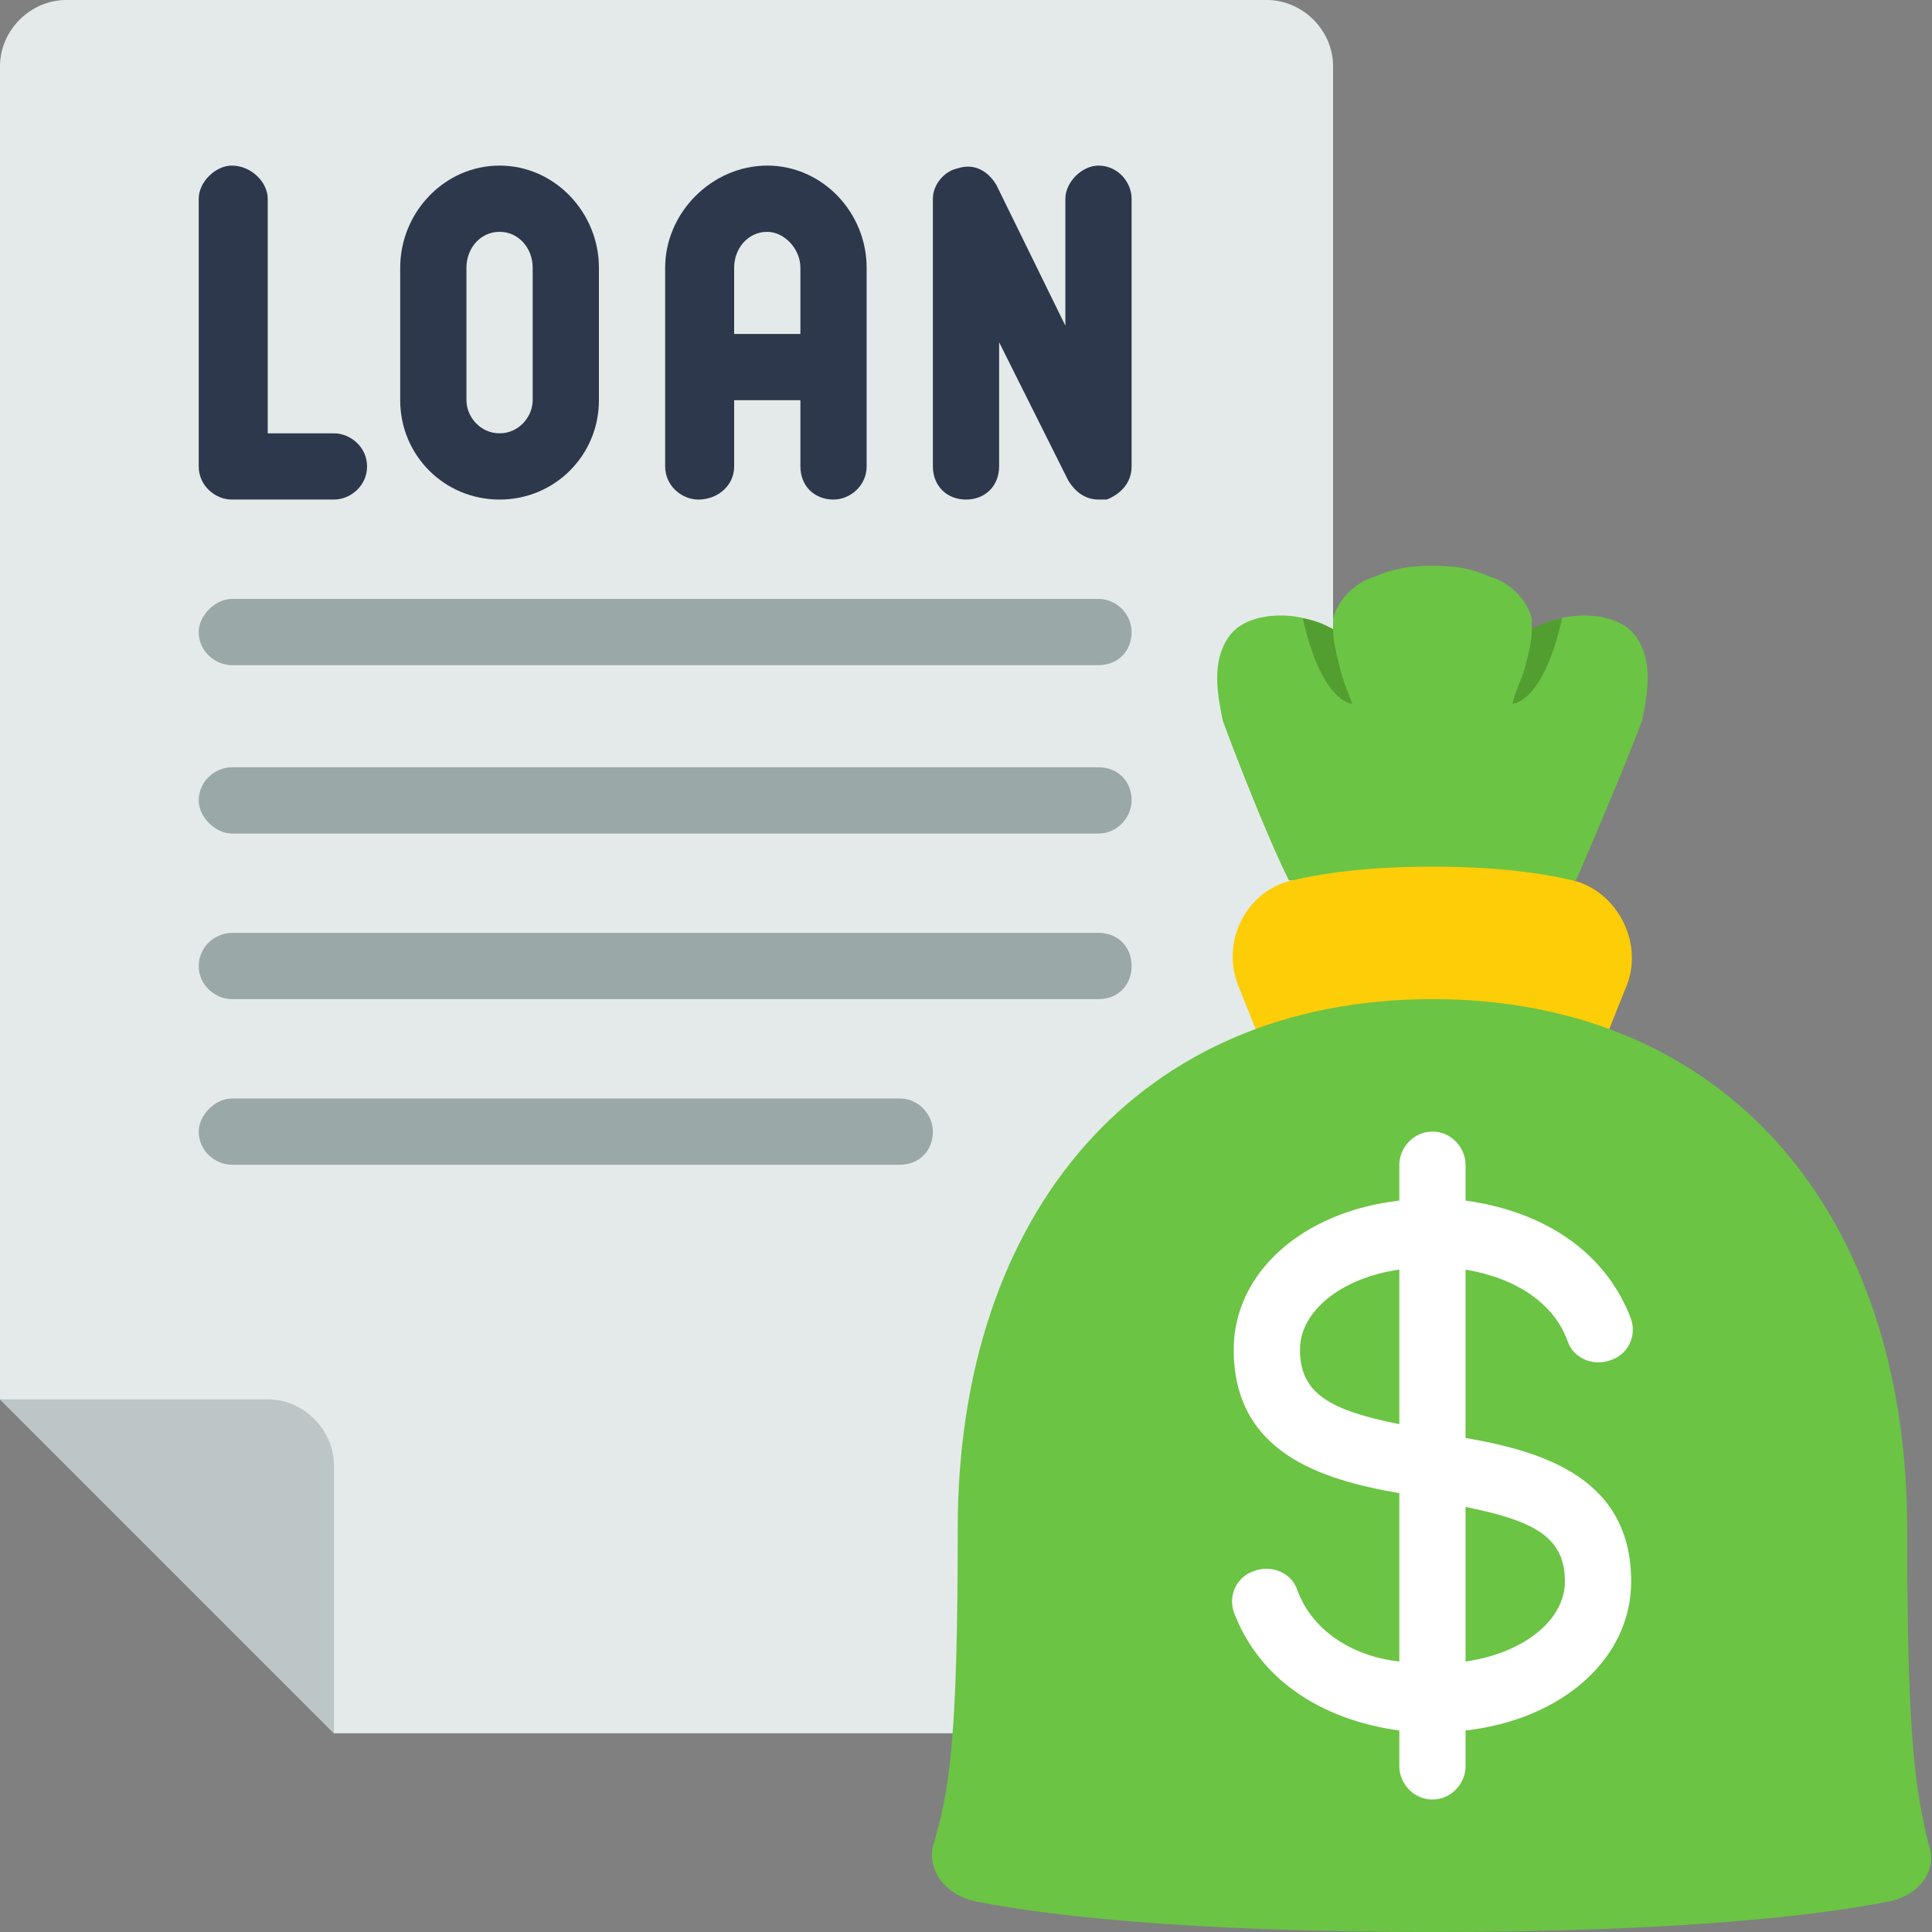
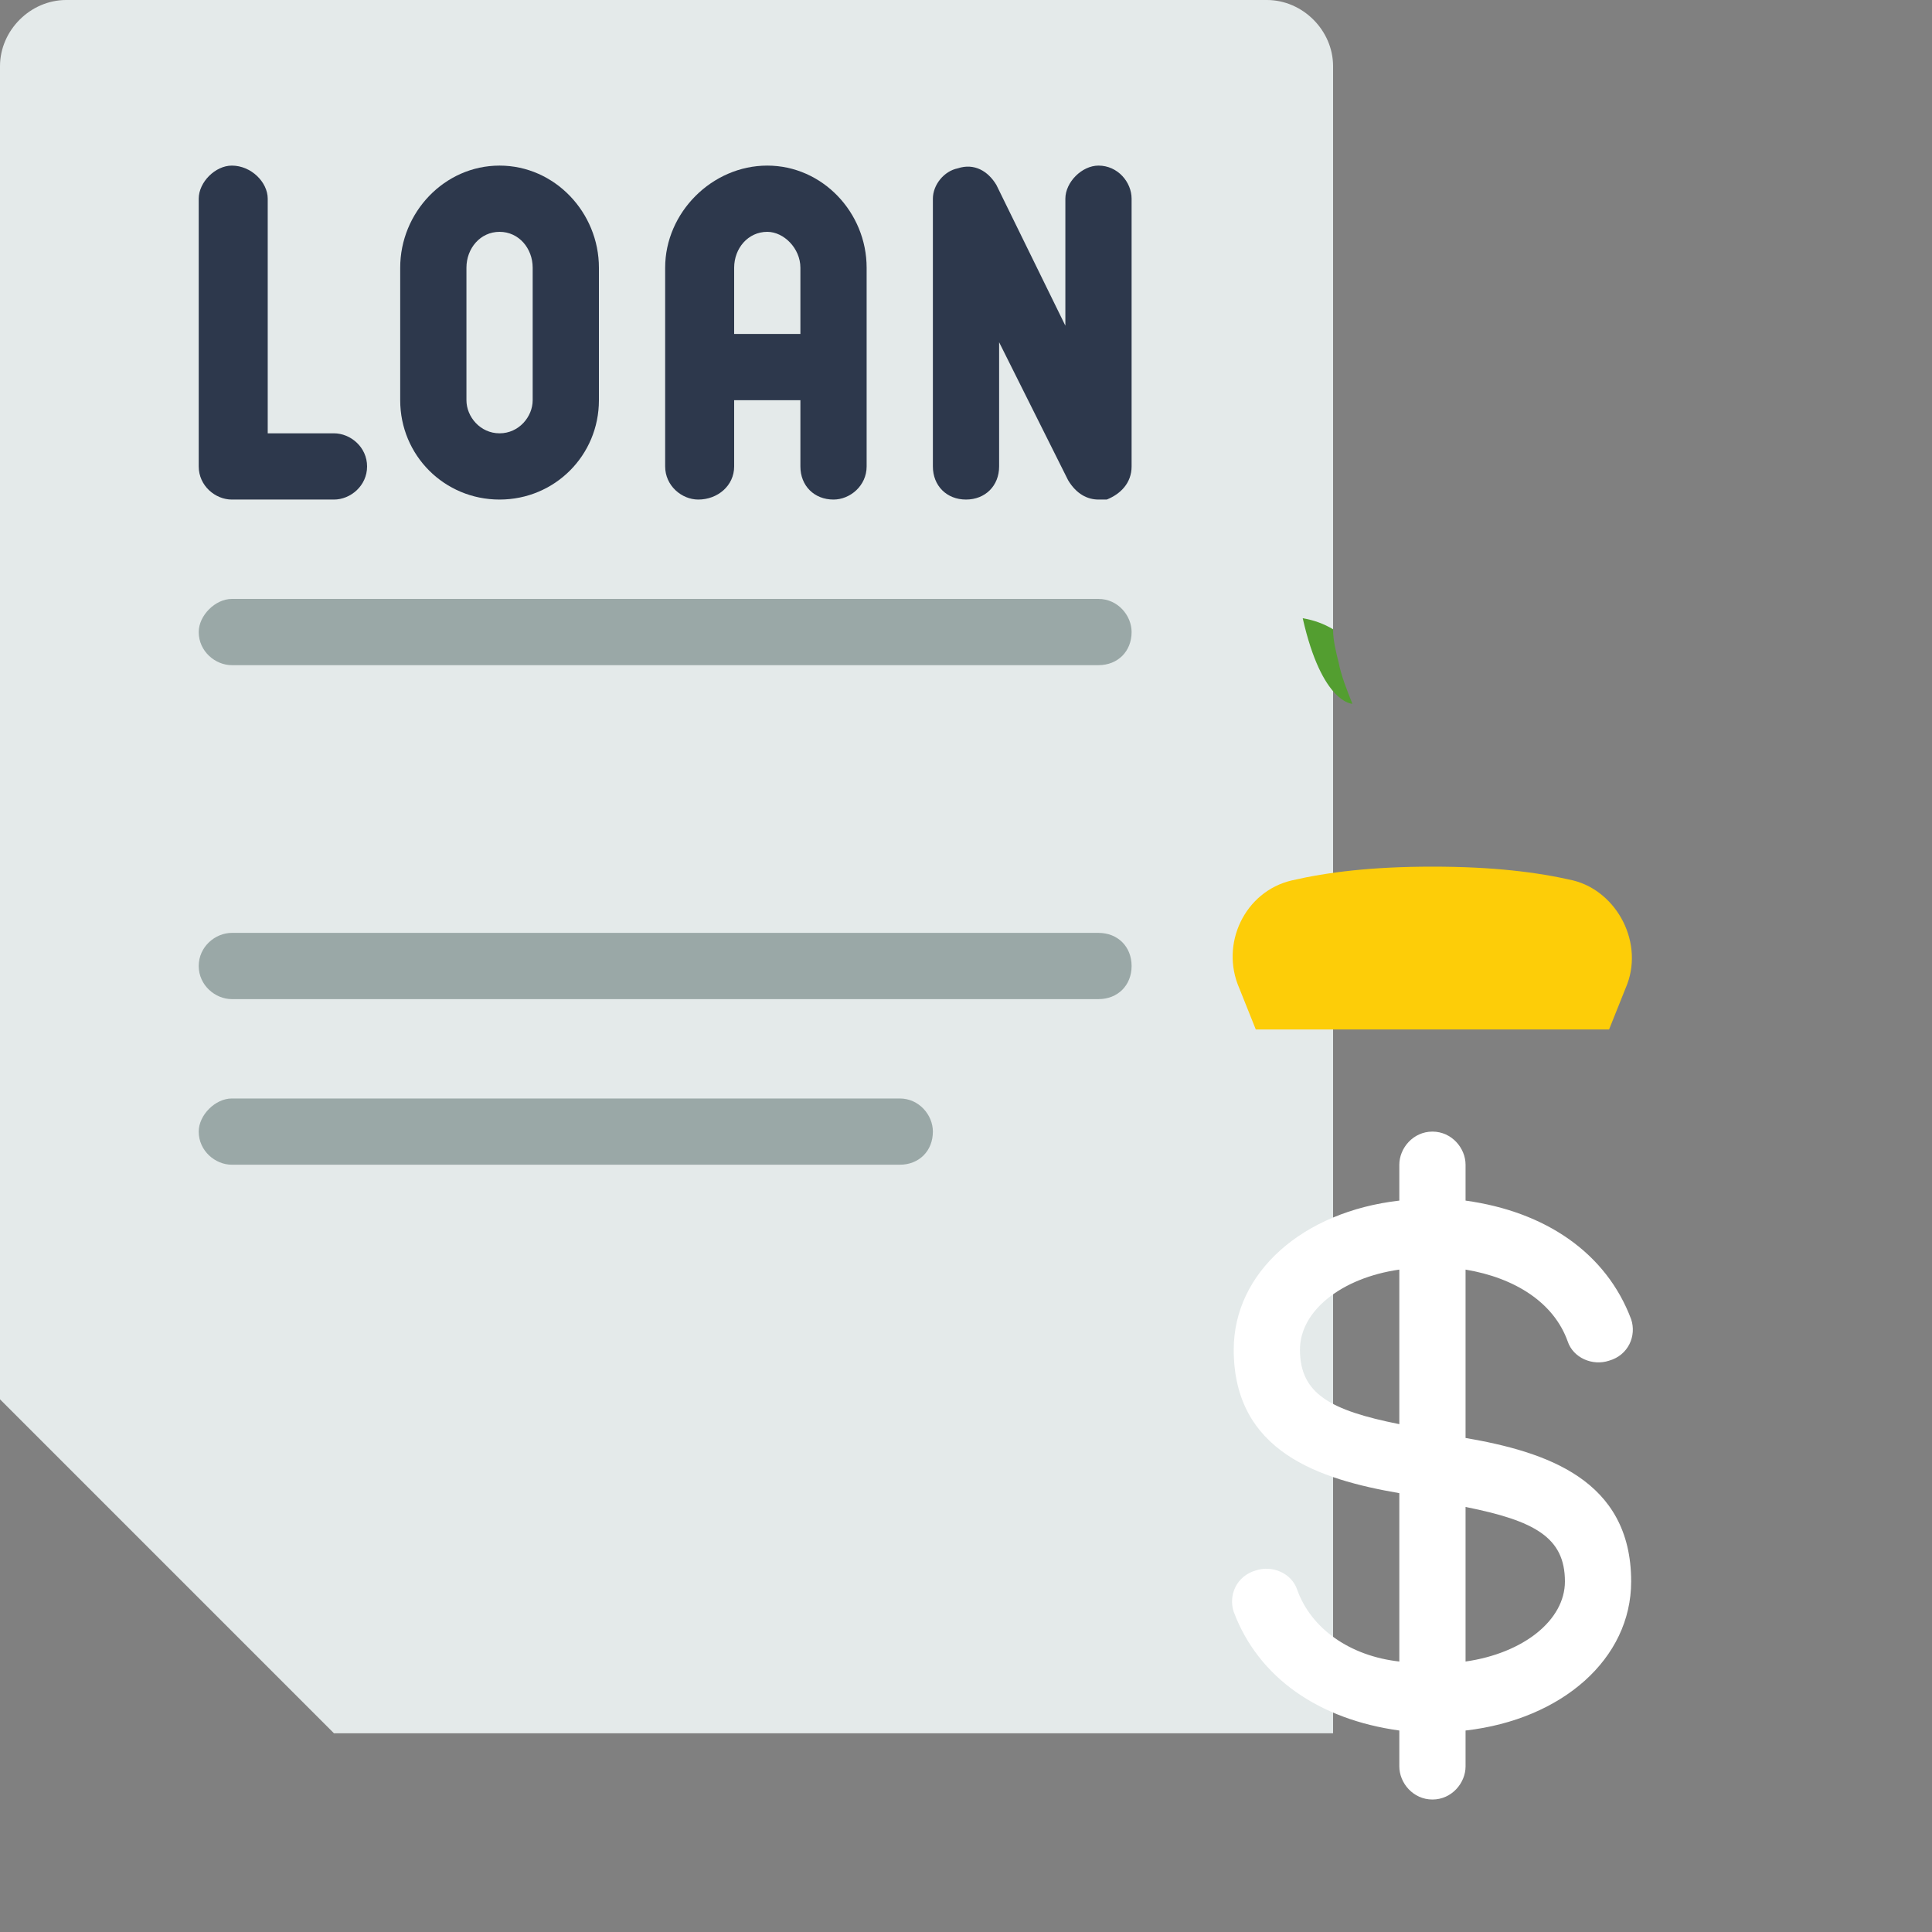
<svg xmlns="http://www.w3.org/2000/svg" version="1.2" viewBox="0 0 70 70" width="70" height="70">
  <rect x="0" y="0" width="70" height="70" fill="#808080" stroke="none" />
  <style>.a{fill:#e4eaea}.b{fill:#6bc444}.c{fill:#fdcd08}.d{fill:#bdc6c6}.e{fill:#9aa8a7}.f{fill:#2d384c}.g{fill:#fff}.h{fill:#539e30}</style>
  <path class="a" d="m12.1 62.8l-12.1-12.1v-48.3c0-1.3 1.1-2.4 2.4-2.4h43.5c1.3 0 2.4 1.1 2.4 2.4v60.4z" />
-   <path class="b" d="m46.7 31.9c-0.8-1.6-2-4.7-2.4-5.8-0.2-1-0.4-2.1 0.2-3 0.4-0.6 1.2-0.8 1.9-0.8 0.7 0 1.3 0.2 1.9 0.5q0-0.2 0-0.4c0.2-0.7 0.8-1.3 1.5-1.5 0.7-0.3 1.2-0.4 2.1-0.4 0.9 0 1.4 0.1 2.1 0.4 0.7 0.2 1.3 0.8 1.5 1.5 0 0.2 0 0.4 0 0.4 0.6-0.3 1.2-0.5 1.9-0.5 0.7 0 1.5 0.2 1.9 0.8 0.6 0.9 0.4 2 0.2 3-0.4 1.1-1.7 4.2-2.4 5.8z" />
  <path class="c" d="m45.5 37.3l-0.6-1.5c-0.7-1.6 0.2-3.5 1.9-3.9 1.3-0.3 2.9-0.5 5.1-0.5 2.2 0 3.8 0.2 5.1 0.5 1.6 0.4 2.6 2.3 1.9 3.9l-0.6 1.5z" />
-   <path class="b" d="m68.4 68.9c-2.5 0.5-7.6 1.1-16.5 1.1-8.9 0-14-0.6-16.5-1.1-1.1-0.2-1.8-1.1-1.6-2 0.6-2 0.9-3.8 0.9-11.5 0-11.5 6.6-19.2 17.2-19.2 10.6 0 17.2 7.7 17.2 19.2 0 7.7 0.3 9.5 0.8 11.5 0.3 0.9-0.4 1.8-1.5 2z" />
-   <path class="d" d="m12.1 53.1v9.7l-12.1-12.1h9.7c1.3 0 2.4 1.1 2.4 2.4z" />
  <path class="e" d="m39.8 24.1h-31.4c-0.6 0-1.2-0.5-1.2-1.2 0-0.6 0.6-1.2 1.2-1.2h31.4c0.7 0 1.2 0.6 1.2 1.2 0 0.7-0.5 1.2-1.2 1.2z" />
-   <path class="e" d="m39.8 30.2h-31.4c-0.6 0-1.2-0.6-1.2-1.2 0-0.7 0.6-1.2 1.2-1.2h31.4c0.7 0 1.2 0.5 1.2 1.2 0 0.6-0.5 1.2-1.2 1.2z" />
  <path class="e" d="m39.8 36.2h-31.4c-0.6 0-1.2-0.5-1.2-1.2 0-0.7 0.6-1.2 1.2-1.2h31.4c0.7 0 1.2 0.5 1.2 1.2 0 0.7-0.5 1.2-1.2 1.2z" />
  <path class="e" d="m32.6 42.2h-24.2c-0.6 0-1.2-0.5-1.2-1.2 0-0.6 0.6-1.2 1.2-1.2h24.2c0.7 0 1.2 0.6 1.2 1.2 0 0.7-0.5 1.2-1.2 1.2z" />
  <path class="f" d="m12.1 15.7h-2.4v-8.5c0-0.6-0.6-1.2-1.3-1.2-0.6 0-1.2 0.6-1.2 1.2v9.7c0 0.7 0.6 1.2 1.2 1.2h3.7c0.6 0 1.2-0.5 1.2-1.2 0-0.7-0.6-1.2-1.2-1.2z" />
  <path class="f" d="m18.1 6c-2 0-3.6 1.7-3.6 3.7v4.8c0 2 1.6 3.6 3.6 3.6 2 0 3.6-1.6 3.6-3.6v-4.8c0-2-1.6-3.7-3.6-3.7zm1.2 8.5c0 0.6-0.5 1.2-1.2 1.2-0.7 0-1.2-0.6-1.2-1.2v-4.8c0-0.7 0.5-1.3 1.2-1.3 0.7 0 1.2 0.6 1.2 1.3z" />
  <path class="f" d="m27.8 6c-2 0-3.7 1.7-3.7 3.7v7.2c0 0.7 0.6 1.2 1.2 1.2 0.7 0 1.3-0.5 1.3-1.2v-2.4h2.4v2.4c0 0.7 0.5 1.2 1.2 1.2 0.6 0 1.2-0.5 1.2-1.2v-7.2c0-2-1.6-3.7-3.6-3.7zm-1.2 6.1v-2.4c0-0.7 0.5-1.3 1.2-1.3 0.6 0 1.2 0.6 1.2 1.3v2.4z" />
  <path class="f" d="m39.8 6c-0.6 0-1.2 0.6-1.2 1.2v4.6l-2.5-5.1c-0.3-0.5-0.8-0.8-1.4-0.6-0.5 0.1-0.9 0.6-0.9 1.1v9.7c0 0.7 0.5 1.2 1.2 1.2 0.7 0 1.2-0.5 1.2-1.2v-4.5l2.5 5c0.3 0.5 0.7 0.7 1.1 0.7q0.2 0 0.3 0c0.5-0.2 0.9-0.6 0.9-1.2v-9.7c0-0.6-0.5-1.2-1.2-1.2z" />
  <path class="g" d="m59.1 57.3c0-3.7-3.1-4.7-6-5.2v-6.1c1.8 0.3 3.2 1.2 3.7 2.6 0.2 0.6 0.9 0.9 1.5 0.7 0.7-0.2 1-0.9 0.8-1.5-0.9-2.4-3.1-3.9-6-4.3v-1.3c0-0.6-0.5-1.2-1.2-1.2-0.7 0-1.2 0.6-1.2 1.2v1.3c-3.5 0.4-6 2.6-6 5.4 0 3.7 3.1 4.7 6 5.2v6.1c-1.8-0.2-3.2-1.2-3.7-2.6-0.2-0.6-0.9-0.9-1.5-0.7-0.7 0.2-1 0.9-0.8 1.5 0.9 2.4 3.1 3.9 6 4.3v1.3c0 0.6 0.5 1.2 1.2 1.2 0.7 0 1.2-0.6 1.2-1.2v-1.3c3.5-0.4 6-2.6 6-5.4zm-12-8.4c0-1.4 1.5-2.6 3.6-2.9v5.6c-2.5-0.5-3.6-1.1-3.6-2.7zm6 11.3v-5.6c2.5 0.5 3.6 1.1 3.6 2.7 0 1.4-1.5 2.6-3.6 2.9z" />
-   <path class="h" d="m56.6 22.4c-0.7 3.1-1.8 3.1-1.8 3.1 0.1-0.5 0.4-1 0.5-1.5 0.1-0.4 0.2-0.8 0.2-1.2q0.5-0.3 1.1-0.4z" />
  <path class="h" d="m47.2 22.4c0.7 3.1 1.8 3.1 1.8 3.1-0.2-0.5-0.4-1-0.5-1.5-0.1-0.4-0.2-0.8-0.2-1.2q-0.5-0.3-1.1-0.4z" />
</svg>